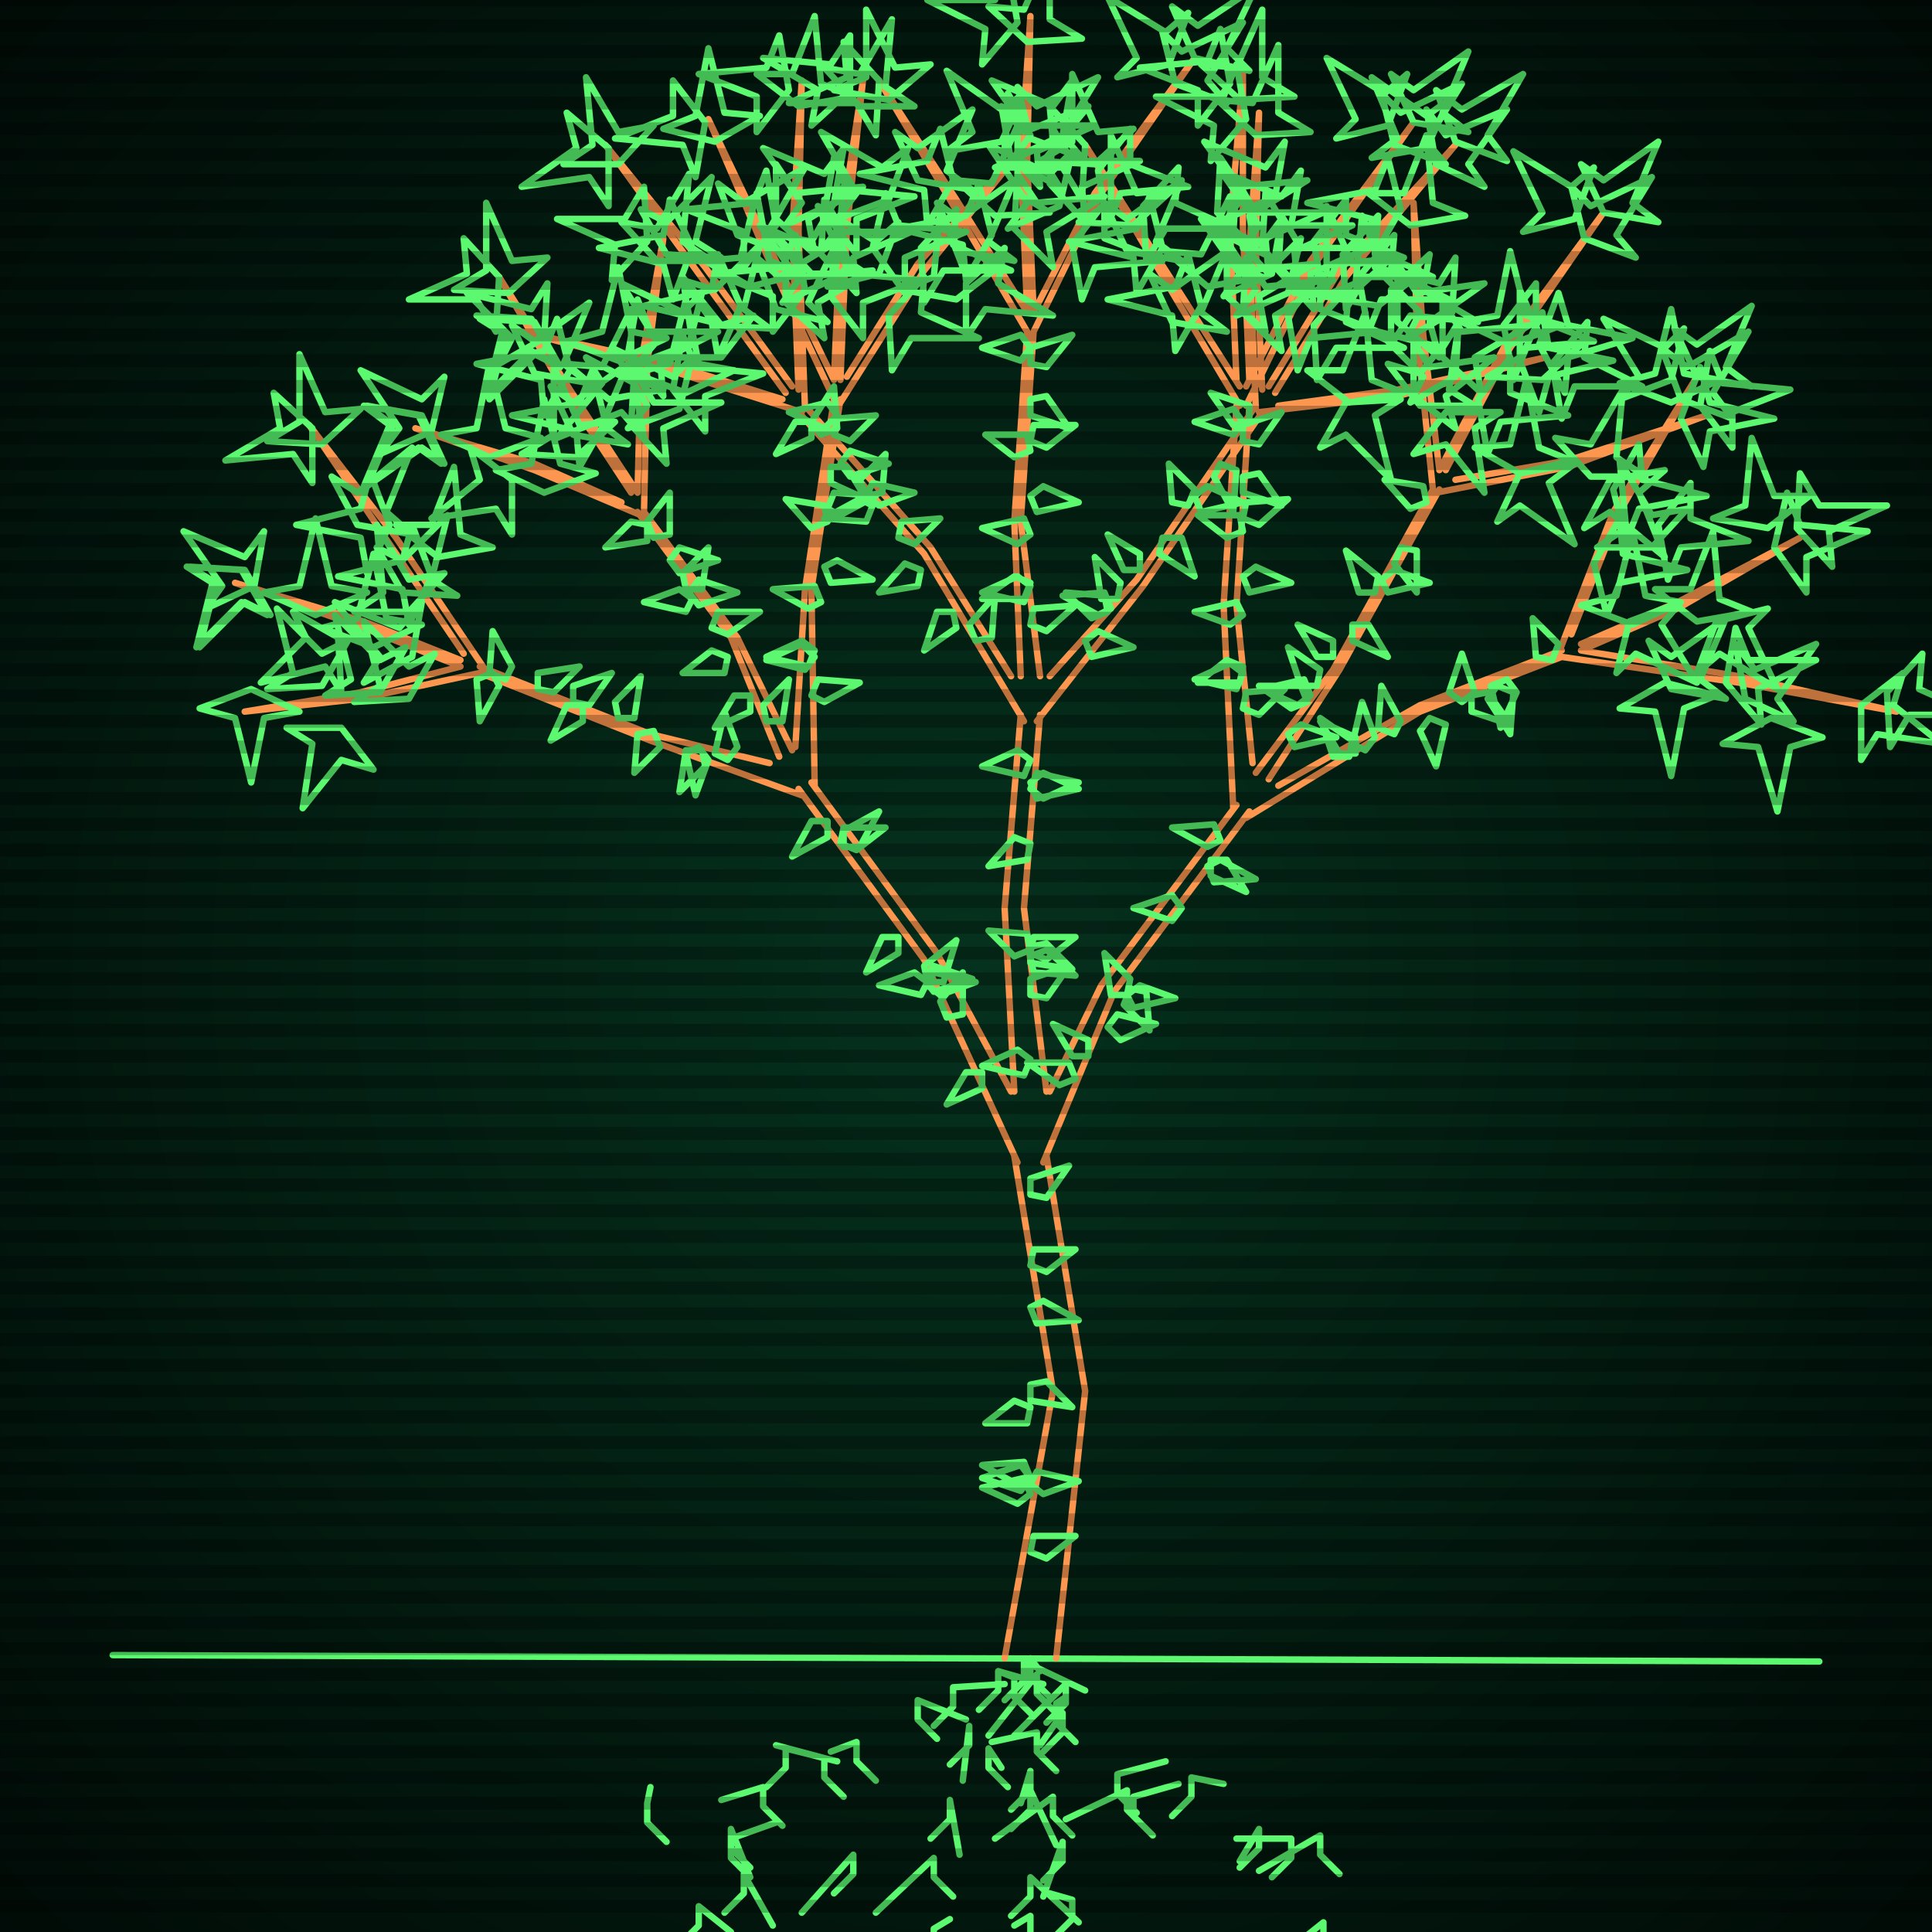
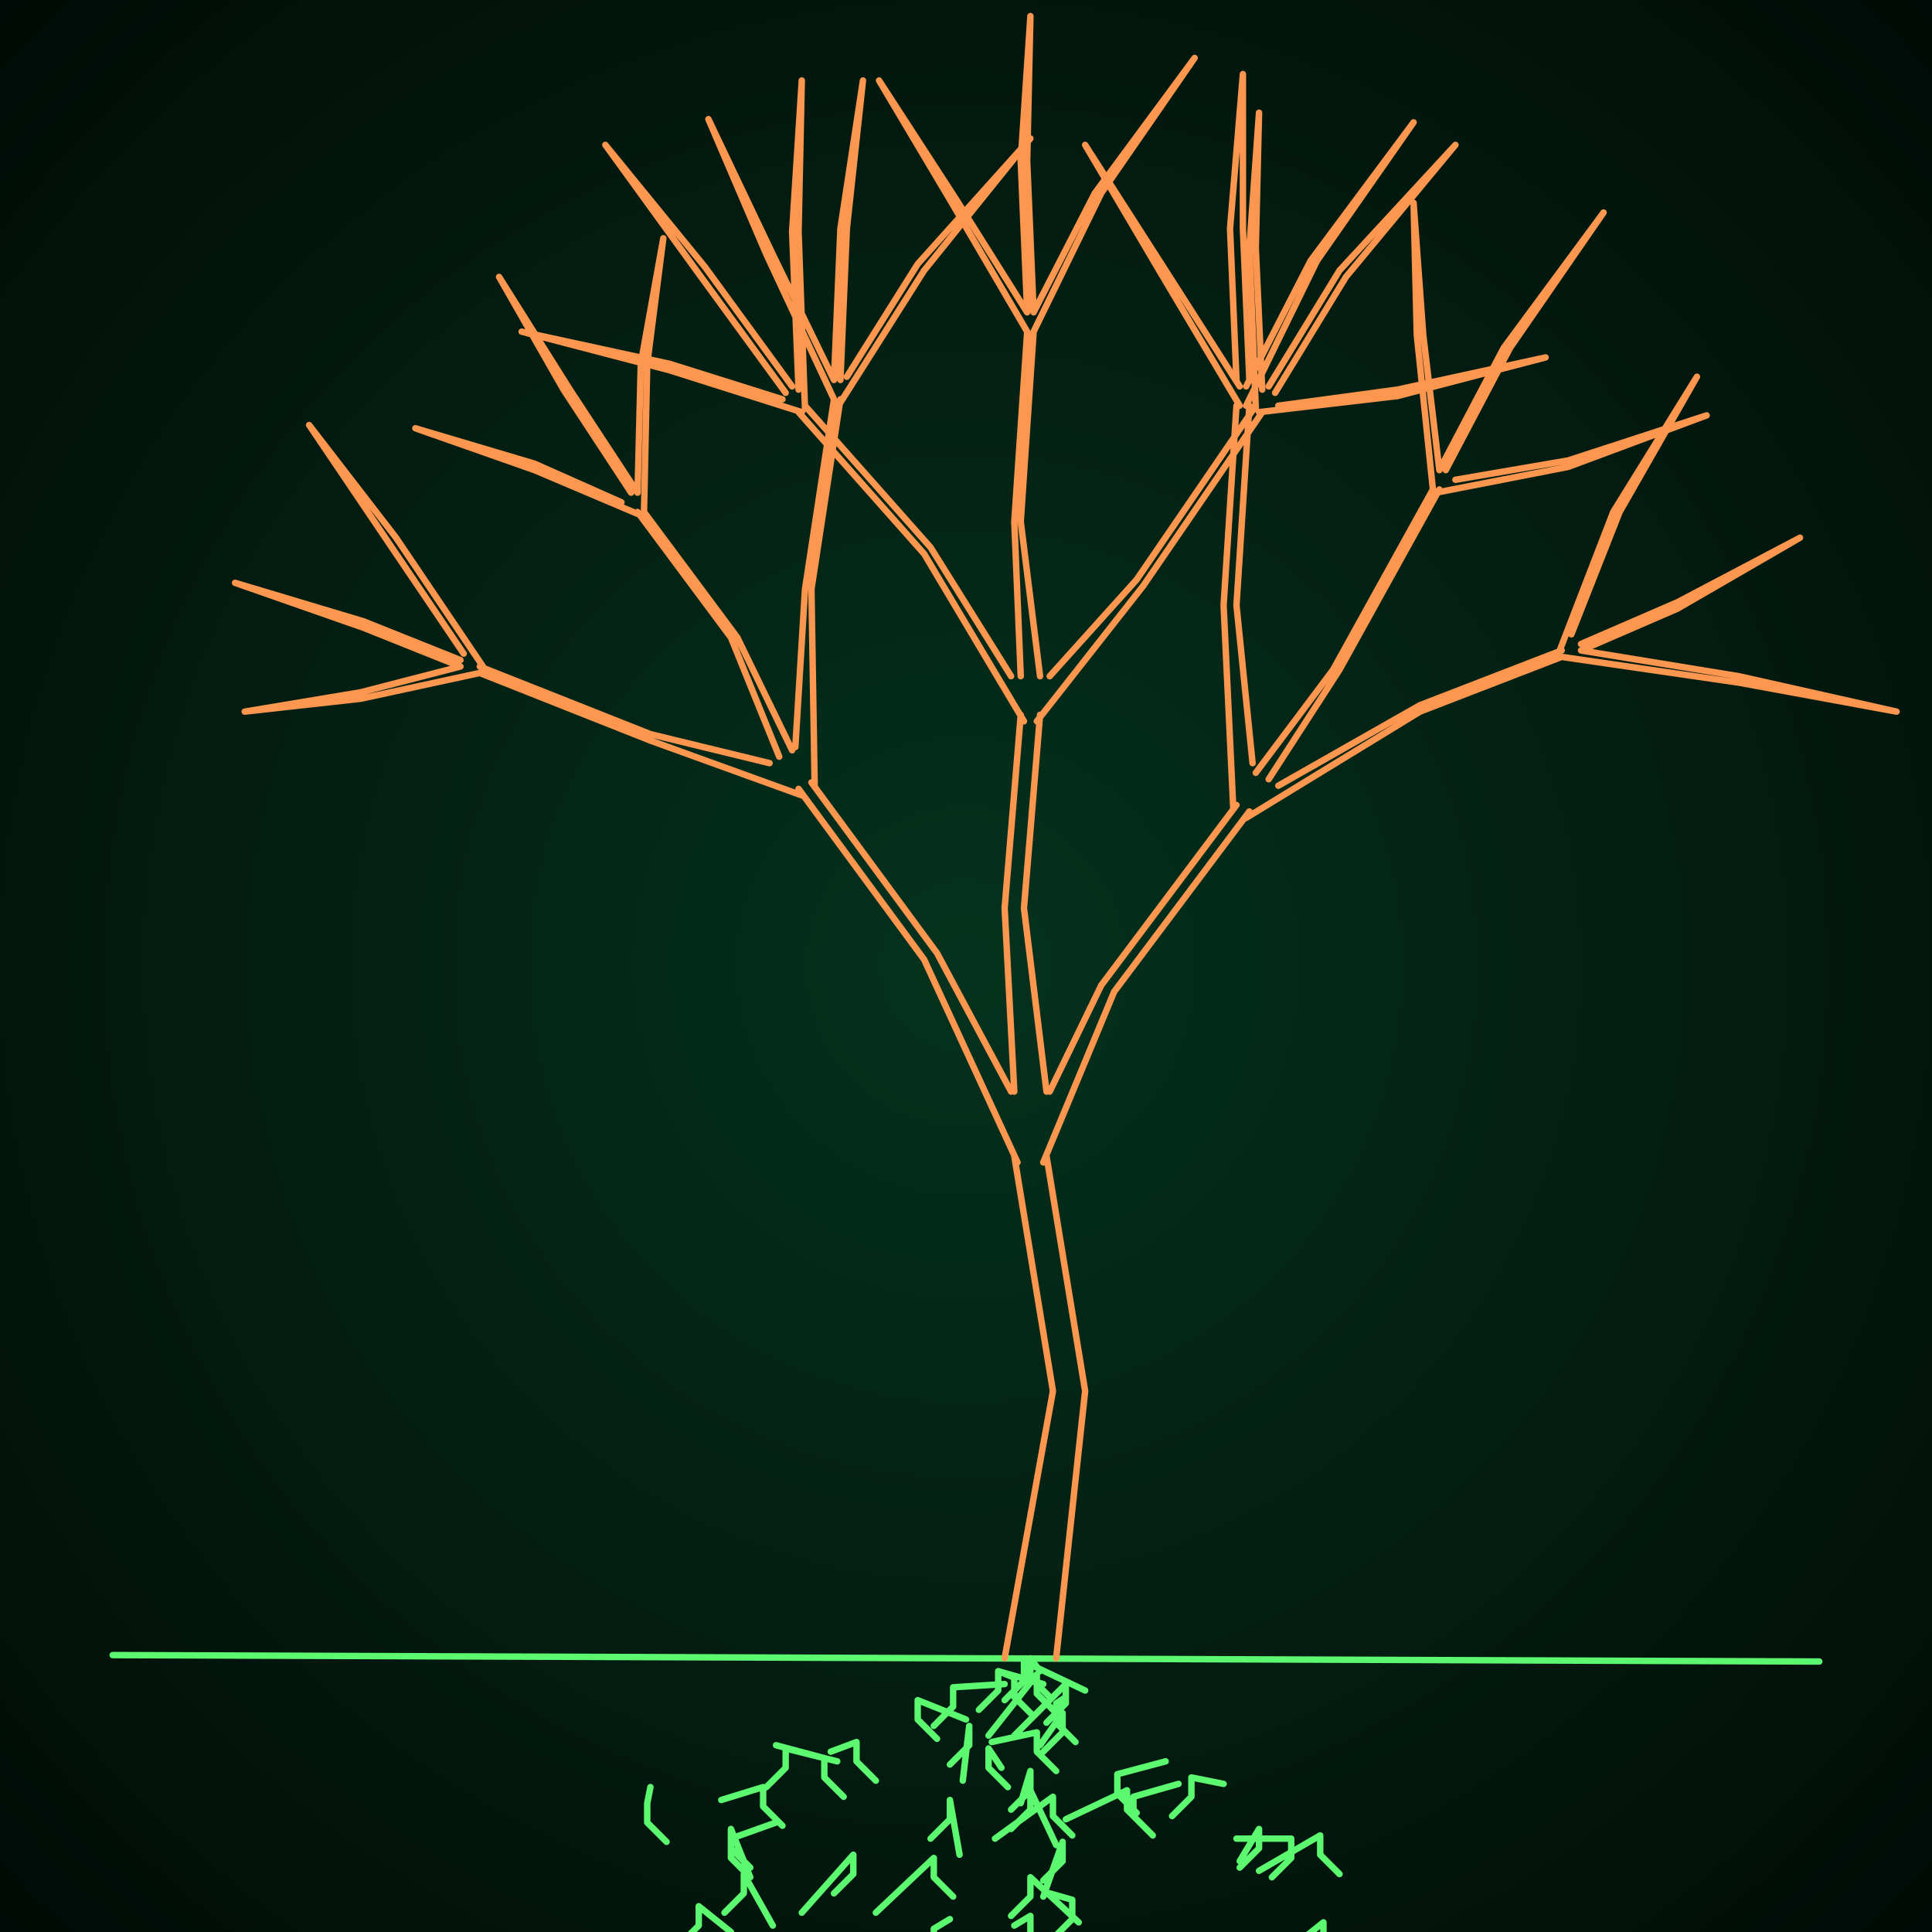
<svg xmlns="http://www.w3.org/2000/svg" width="600" height="600">
  <style>
                @keyframes glow {0 % {opacity: 0.6;}
                3% {opacity: 0.9;} 30% {opacity: 0.6} 70% {opacity: 0.9}}
    
                .flicker {
                animation: glow 3s linear infinite alternate;
                animation-duration: 1.5s;
                animation-delay: 1.8s;
            }
    
    
            </style>
  <defs>
    <radialGradient id="screenGradient" r="100%">
      <stop offset="0%" stop-color="#05321e" />
      <stop offset="90%" stop-color="black" />
    </radialGradient>
  </defs>
  <rect fill="black" width="600" height="600" />
  <rect className="flicker" fill="url(#screenGradient)" width="600" height="600" />
  <path id="ground-path" className="flicker" style="fill: none;stroke: #5bf870;stroke-width:2px;stroke-linecap:round;stroke-linejoin:round;stroke-miterlimit:4;stroke-dasharray:none" d="M 35 514 L 565 516 " />
  <path id="branch-path" className="flicker" style="fill: none;stroke: #fd974f;stroke-width:2px;stroke-linecap:round;stroke-linejoin:round;stroke-miterlimit:4;stroke-dasharray:none" d="M 312 515 L 327 432 L 315 359 M 325 359 L 337 432 L 328 515 M 316 361 L 287 298 L 248 245 M 252 243 L 291 296 L 314 339 M 249 247 L 202 230 L 149 209 M 149 207 L 202 228 L 239 237 M 149 209 L 112 217 L 76 221 L 112 215 L 143 207 M 143 207 L 113 195 L 73 181 L 113 193 L 143 205 M 144 203 L 121 169 L 96 132 L 123 167 L 150 207 M 242 235 L 227 198 L 198 159 M 200 159 L 229 198 L 246 233 M 199 160 L 166 146 L 129 133 L 166 144 L 193 156 M 196 153 L 175 121 L 155 86 L 177 121 L 198 153 M 198 153 L 199 113 L 206 74 L 201 113 L 200 159 M 247 232 L 250 183 L 259 124 M 261 124 L 252 183 L 253 244 M 259 124 L 238 79 L 220 37 L 240 79 L 259 118 M 259 118 L 261 71 L 268 25 L 263 71 L 261 118 M 263 117 L 285 82 L 320 43 L 287 84 L 261 125 M 315 339 L 312 282 L 317 222 M 323 222 L 318 282 L 325 339 M 318 224 L 287 172 L 248 128 M 250 126 L 289 170 L 314 210 M 249 128 L 208 115 L 162 103 L 208 113 L 243 124 M 244 122 L 217 85 L 188 45 L 219 83 L 246 120 M 248 121 L 246 72 L 249 25 L 248 72 L 250 127 M 317 210 L 315 162 L 319 103 M 321 103 L 317 162 L 323 210 M 319 103 L 295 62 L 273 25 L 297 62 L 319 97 M 319 97 L 317 50 L 320 5 L 319 50 L 321 97 M 321 97 L 340 60 L 371 18 L 342 60 L 321 103 M 326 210 L 353 180 L 390 126 M 392 128 L 355 182 L 322 224 M 390 127 L 388 77 L 391 35 L 390 77 L 392 121 M 394 120 L 416 84 L 452 45 L 418 86 L 396 122 M 397 126 L 434 121 L 480 111 L 434 123 L 391 128 M 326 339 L 342 306 L 384 250 M 388 252 L 346 308 L 324 361 M 383 251 L 380 188 L 384 126 M 388 126 L 384 188 L 389 237 M 385 126 L 360 84 L 337 45 L 362 84 L 385 120 M 384 118 L 382 71 L 386 23 L 386 71 L 388 118 M 387 120 L 407 81 L 439 38 L 409 81 L 387 126 M 390 240 L 414 208 L 445 152 M 447 152 L 416 208 L 394 242 M 445 152 L 440 104 L 439 63 L 442 104 L 447 146 M 447 146 L 467 108 L 498 66 L 469 108 L 449 146 M 452 149 L 487 143 L 530 129 L 487 145 L 446 153 M 397 244 L 441 219 L 485 202 M 485 204 L 441 221 L 387 254 M 484 203 L 501 159 L 527 117 L 503 159 L 488 197 M 491 200 L 521 187 L 559 167 L 521 189 L 491 202 M 491 202 L 540 210 L 589 221 L 540 212 L 485 204 " />
-   <path id="leaf-path" className="flicker" style="fill: none;stroke: #5bf870;stroke-width:2px;stroke-linecap:round;stroke-linejoin:round;stroke-miterlimit:4;stroke-dasharray:none" d="M 320 464 L 316 467 L 305 462 L 318 459 L 320 464 M 320 406 L 324 404 L 335 410 L 322 411 L 320 406 M 320 393 L 321 388 L 334 388 L 325 395 L 320 393 M 320 459 L 317 463 L 305 459 L 317 455 L 320 459 M 320 430 L 325 429 L 333 437 L 320 435 L 320 430 M 320 371 L 320 366 L 332 362 L 325 372 L 320 371 M 320 482 L 321 477 L 334 477 L 325 484 L 320 482 M 320 461 L 322 457 L 335 460 L 324 464 L 320 461 M 320 437 L 319 442 L 306 442 L 315 435 L 320 437 M 320 459 L 316 461 L 305 455 L 318 454 L 320 459 M 279 291 L 279 296 L 269 302 L 274 291 L 279 291 M 288 306 L 290 302 L 303 305 L 292 309 L 288 306 M 262 263 L 262 258 L 273 252 L 267 263 L 262 263 M 288 305 L 287 300 L 297 292 L 293 305 L 288 305 M 294 316 L 292 311 L 299 302 L 299 315 L 294 316 M 305 333 L 305 338 L 294 343 L 300 333 L 305 333 M 287 304 L 290 300 L 302 304 L 290 308 L 287 304 M 257 255 L 257 260 L 246 266 L 252 255 L 257 255 M 288 305 L 286 309 L 273 306 L 284 302 L 288 305 M 261 262 L 262 257 L 275 257 L 266 264 L 261 262 M 218 233 L 219 238 L 211 246 L 213 233 L 218 233 M 178 218 L 178 213 L 190 209 L 183 219 L 178 218 M 157 211 L 152 209 L 153 196 L 159 207 L 157 211 M 226 236 L 222 234 L 225 221 L 229 232 L 226 236 M 217 232 L 220 236 L 216 247 L 213 234 L 217 232 M 203 227 L 205 232 L 197 240 L 198 228 L 203 227 M 181 219 L 181 224 L 171 230 L 176 219 L 181 219 M 167 214 L 167 209 L 180 207 L 172 215 L 167 214 M 153 209 L 155 213 L 149 224 L 148 211 L 153 209 M 192 223 L 191 218 L 199 210 L 197 223 L 192 223 M 127 217 L 110 218 L 118 213 L 113 193 L 127 207 L 135 203 L 127 217 M 78 214 L 93 221 L 82 223 L 78 243 L 73 223 L 62 220 L 78 214 M 128 204 L 113 212 L 118 204 L 104 187 L 124 195 L 131 187 L 128 204 M 106 226 L 116 239 L 106 236 L 94 251 L 97 231 L 89 226 L 106 226 M 100 213 L 83 214 L 91 209 L 86 189 L 100 203 L 108 199 L 100 213 M 78 214 L 93 221 L 82 223 L 78 243 L 73 223 L 62 220 L 78 214 M 118 215 L 101 216 L 109 211 L 104 191 L 118 205 L 126 201 L 118 215 M 75 177 L 83 191 L 75 187 L 61 201 L 66 181 L 58 176 L 75 177 M 127 190 L 110 190 L 119 184 L 117 163 L 127 180 L 138 178 L 127 190 M 105 198 L 106 215 L 101 207 L 81 212 L 95 198 L 91 190 L 105 198 M 98 191 L 82 184 L 93 182 L 98 161 L 103 182 L 114 184 L 98 191 M 76 177 L 84 191 L 76 187 L 62 201 L 67 181 L 59 176 L 76 177 M 116 201 L 100 195 L 111 192 L 116 172 L 120 192 L 131 194 L 116 201 M 79 182 L 64 189 L 69 182 L 57 165 L 76 173 L 82 165 L 79 182 M 136 173 L 123 163 L 134 163 L 141 145 L 143 166 L 153 170 L 136 173 M 121 163 L 114 178 L 112 167 L 92 163 L 112 158 L 115 147 L 121 163 M 111 163 L 103 148 L 111 153 L 128 139 L 120 159 L 128 166 L 111 163 M 97 133 L 97 150 L 91 141 L 70 143 L 87 133 L 85 122 L 97 133 M 125 184 L 117 170 L 125 174 L 139 160 L 134 180 L 142 185 L 125 184 M 100 138 L 83 137 L 93 131 L 93 110 L 101 128 L 112 127 L 100 138 M 134 179 L 127 194 L 125 183 L 105 179 L 125 174 L 128 163 L 134 179 M 214 184 L 217 180 L 229 184 L 217 188 L 214 184 M 203 167 L 201 162 L 208 153 L 208 166 L 203 167 M 238 224 L 237 219 L 245 211 L 243 224 L 238 224 M 233 216 L 233 221 L 222 226 L 228 216 L 233 216 M 226 204 L 225 209 L 212 209 L 221 202 L 226 204 M 215 186 L 213 190 L 200 187 L 211 183 L 215 186 M 208 174 L 211 170 L 223 174 L 211 178 L 208 174 M 201 163 L 201 168 L 188 170 L 196 162 L 201 163 M 221 195 L 223 190 L 236 190 L 226 197 L 221 195 M 213 183 L 212 178 L 220 170 L 218 183 L 213 183 M 130 129 L 137 144 L 130 139 L 113 151 L 121 132 L 113 126 L 130 129 M 179 142 L 162 141 L 172 135 L 172 114 L 180 132 L 191 131 L 179 142 M 159 149 L 159 166 L 154 158 L 134 161 L 149 149 L 146 139 L 159 149 M 152 142 L 137 135 L 148 133 L 152 113 L 157 133 L 168 136 L 152 142 M 131 129 L 138 144 L 131 139 L 114 151 L 122 132 L 114 126 L 131 129 M 169 153 L 154 146 L 165 144 L 169 124 L 174 144 L 185 147 L 169 153 M 134 134 L 118 141 L 124 133 L 112 115 L 131 124 L 138 117 L 134 134 M 189 124 L 176 113 L 187 114 L 196 96 L 196 117 L 206 121 L 189 124 M 177 115 L 169 129 L 168 118 L 148 113 L 169 109 L 173 99 L 177 115 M 166 116 L 159 101 L 166 106 L 183 94 L 175 113 L 183 119 L 166 116 M 155 86 L 154 103 L 148 93 L 127 93 L 145 85 L 144 74 L 155 86 M 178 135 L 171 120 L 178 125 L 195 113 L 187 132 L 195 138 L 178 135 M 158 91 L 141 90 L 151 84 L 151 63 L 159 81 L 170 80 L 158 91 M 188 131 L 180 145 L 179 134 L 159 129 L 180 125 L 184 115 L 188 131 M 214 107 L 198 113 L 204 106 L 193 88 L 212 97 L 218 91 L 214 107 M 195 110 L 198 93 L 202 103 L 223 103 L 205 112 L 206 123 L 195 110 M 201 75 L 190 87 L 191 76 L 173 68 L 194 68 L 200 58 L 201 75 M 196 132 L 197 115 L 203 125 L 224 125 L 206 133 L 207 144 L 196 132 M 204 81 L 193 69 L 204 71 L 214 54 L 212 75 L 221 81 L 204 81 M 211 127 L 195 133 L 201 126 L 190 108 L 209 117 L 215 111 L 211 127 M 209 121 L 212 104 L 216 114 L 237 116 L 219 123 L 219 134 L 209 121 M 259 135 L 260 130 L 272 129 L 264 137 L 259 135 M 252 216 L 254 211 L 267 212 L 256 218 L 252 216 M 253 204 L 250 208 L 238 205 L 249 200 L 253 204 M 255 187 L 251 189 L 240 183 L 253 182 L 255 187 M 257 162 L 252 164 L 244 155 L 256 157 L 257 162 M 258 145 L 263 145 L 269 155 L 258 150 L 258 145 M 260 129 L 256 133 L 245 128 L 257 125 L 260 129 M 256 176 L 260 174 L 271 180 L 258 181 L 256 176 M 257 158 L 259 153 L 272 154 L 261 160 L 257 158 M 253 202 L 251 207 L 238 204 L 249 199 L 253 202 M 252 85 L 241 73 L 252 75 L 262 58 L 260 79 L 269 85 L 252 85 M 241 70 L 231 83 L 231 72 L 213 65 L 234 63 L 238 53 L 241 70 M 229 73 L 223 57 L 231 63 L 250 52 L 239 71 L 245 79 L 229 73 M 219 38 L 216 55 L 212 45 L 191 43 L 209 36 L 209 25 L 219 38 M 241 96 L 235 80 L 242 86 L 260 75 L 251 94 L 257 100 L 241 96 M 222 44 L 206 40 L 216 36 L 220 15 L 225 35 L 236 36 L 222 44 M 250 90 L 240 103 L 240 92 L 222 85 L 243 83 L 247 73 L 250 90 M 276 62 L 260 68 L 266 60 L 255 41 L 274 52 L 282 46 L 276 62 M 256 66 L 259 49 L 263 59 L 284 61 L 266 68 L 266 79 L 256 66 M 264 28 L 252 39 L 254 28 L 237 18 L 258 20 L 264 11 L 264 28 M 258 92 L 261 75 L 265 85 L 286 87 L 268 94 L 268 105 L 258 92 M 267 33 L 256 21 L 267 23 L 277 6 L 275 27 L 284 33 L 267 33 M 273 85 L 257 89 L 263 83 L 254 64 L 272 75 L 279 69 L 273 85 M 271 77 L 275 60 L 279 70 L 300 72 L 281 80 L 281 91 L 271 77 M 286 77 L 297 65 L 296 76 L 314 84 L 293 84 L 287 94 L 286 77 M 311 44 L 294 47 L 302 41 L 294 22 L 311 34 L 318 29 L 311 44 M 276 98 L 287 86 L 286 97 L 304 105 L 283 105 L 277 115 L 276 98 M 314 50 L 311 33 L 318 41 L 338 33 L 324 50 L 329 58 L 314 50 M 297 93 L 280 90 L 290 86 L 292 65 L 299 83 L 310 83 L 297 93 M 300 88 L 312 77 L 310 88 L 327 98 L 306 96 L 300 105 L 300 88 M 320 43 L 316 27 L 322 33 L 341 24 L 330 42 L 336 49 L 320 43 M 320 297 L 325 295 L 334 303 L 321 302 L 320 297 M 320 245 L 322 240 L 335 243 L 324 248 L 320 245 M 320 296 L 321 291 L 334 291 L 325 298 L 320 296 M 320 309 L 320 304 L 332 300 L 325 310 L 320 309 M 320 329 L 318 334 L 305 331 L 316 326 L 320 329 M 320 294 L 325 293 L 333 301 L 320 299 L 320 294 M 320 236 L 318 241 L 305 238 L 316 233 L 320 236 M 320 295 L 315 297 L 307 289 L 319 290 L 320 295 M 320 243 L 324 240 L 335 245 L 322 248 L 320 243 M 320 262 L 319 267 L 307 269 L 315 260 L 320 262 M 269 154 L 271 150 L 284 153 L 273 157 L 269 154 M 255 135 L 252 131 L 259 120 L 260 133 L 255 135 M 303 199 L 301 194 L 309 185 L 308 198 L 303 199 M 296 190 L 297 195 L 287 202 L 291 190 L 296 190 M 286 177 L 285 182 L 273 184 L 281 175 L 286 177 M 271 157 L 269 162 L 256 161 L 267 155 L 271 157 M 261 144 L 264 140 L 276 144 L 264 148 L 261 144 M 252 131 L 252 136 L 241 141 L 247 131 L 252 131 M 279 167 L 280 162 L 292 161 L 284 169 L 279 167 M 269 154 L 267 149 L 275 141 L 274 153 L 269 154 M 165 99 L 173 113 L 165 109 L 151 123 L 156 103 L 148 98 L 165 99 M 224 111 L 207 111 L 215 106 L 212 86 L 224 101 L 234 98 L 224 111 M 197 119 L 200 136 L 193 128 L 173 136 L 187 119 L 182 111 L 197 119 M 192 112 L 176 106 L 187 103 L 192 83 L 196 103 L 207 105 L 192 112 M 166 100 L 174 114 L 166 110 L 152 124 L 157 104 L 149 99 L 166 100 M 213 122 L 197 116 L 208 113 L 213 93 L 217 113 L 228 115 L 213 122 M 169 105 L 155 113 L 159 105 L 145 91 L 165 96 L 170 88 L 169 105 M 233 89 L 219 81 L 230 80 L 235 60 L 239 81 L 249 85 L 233 89 M 215 77 L 209 93 L 206 82 L 186 77 L 206 73 L 208 62 L 215 77 M 207 79 L 199 65 L 207 69 L 221 55 L 216 75 L 224 80 L 207 79 M 189 46 L 189 64 L 183 55 L 162 58 L 179 46 L 176 35 L 189 46 M 222 101 L 212 87 L 222 90 L 236 76 L 231 96 L 239 102 L 222 101 M 192 51 L 175 51 L 184 45 L 182 24 L 192 41 L 203 39 L 192 51 M 230 95 L 223 111 L 221 100 L 200 95 L 221 90 L 223 79 L 230 95 M 259 63 L 244 70 L 249 63 L 237 46 L 256 54 L 262 46 L 259 63 M 241 68 L 241 51 L 247 60 L 268 58 L 251 68 L 253 79 L 241 68 M 245 28 L 235 41 L 235 30 L 217 23 L 238 21 L 242 11 L 245 28 M 244 94 L 244 77 L 250 86 L 271 84 L 254 94 L 256 105 L 244 94 M 248 33 L 235 23 L 246 23 L 253 5 L 255 26 L 265 30 L 248 33 M 258 87 L 243 94 L 248 87 L 236 70 L 255 78 L 261 70 L 258 87 M 255 79 L 256 62 L 262 72 L 283 72 L 265 80 L 266 91 L 255 79 M 320 113 L 320 108 L 333 104 L 325 114 L 320 113 M 320 194 L 321 189 L 334 188 L 325 196 L 320 194 M 320 182 L 318 187 L 305 184 L 316 179 L 320 182 M 320 166 L 316 169 L 305 164 L 318 161 L 320 166 M 320 140 L 315 142 L 306 135 L 319 135 L 320 140 M 320 124 L 325 123 L 332 133 L 320 129 L 320 124 M 320 108 L 317 112 L 305 108 L 317 104 L 320 108 M 320 154 L 324 151 L 335 156 L 322 159 L 320 154 M 320 137 L 321 132 L 334 132 L 325 139 L 320 137 M 320 181 L 318 186 L 305 186 L 315 179 L 320 181 M 309 67 L 297 56 L 308 57 L 316 39 L 316 60 L 326 66 L 309 67 M 296 56 L 288 70 L 287 59 L 267 54 L 288 50 L 292 40 L 296 56 M 285 56 L 278 41 L 285 46 L 302 34 L 294 53 L 302 59 L 285 56 M 273 25 L 272 42 L 266 32 L 245 32 L 263 24 L 262 13 L 273 25 M 298 78 L 291 63 L 298 68 L 315 56 L 307 75 L 315 81 L 298 78 M 276 31 L 259 28 L 269 24 L 269 3 L 278 21 L 289 20 L 276 31 M 308 73 L 300 87 L 299 76 L 279 71 L 300 67 L 304 57 L 308 73 M 330 42 L 315 49 L 320 42 L 308 25 L 327 33 L 333 25 L 330 42 M 312 46 L 313 29 L 319 39 L 340 39 L 322 47 L 323 58 L 312 46 M 316 7 L 305 20 L 306 9 L 288 0 L 309 0 L 313 -10 L 316 7 M 315 71 L 316 54 L 322 63 L 343 61 L 325 72 L 327 83 L 315 71 M 319 13 L 307 2 L 318 3 L 326 -15 L 326 6 L 336 12 L 319 13 M 329 64 L 313 71 L 319 63 L 307 45 L 326 54 L 333 47 L 329 64 M 326 57 L 327 40 L 333 50 L 354 50 L 336 58 L 337 69 L 326 57 M 341 53 L 351 40 L 351 51 L 369 58 L 348 60 L 344 70 L 341 53 M 363 20 L 347 24 L 353 18 L 344 -1 L 362 10 L 369 4 L 363 20 M 333 76 L 343 63 L 343 74 L 361 81 L 340 83 L 336 93 L 333 76 M 365 26 L 361 10 L 367 16 L 386 7 L 375 25 L 381 32 L 365 26 M 352 70 L 335 69 L 345 63 L 345 42 L 353 60 L 364 59 L 352 70 M 355 64 L 366 52 L 365 63 L 383 71 L 362 71 L 356 81 L 355 64 M 371 18 L 364 2 L 372 8 L 390 -4 L 381 15 L 388 22 L 371 18 M 337 199 L 341 196 L 352 201 L 339 204 L 337 199 M 344 190 L 339 192 L 331 184 L 343 185 L 344 190 M 354 177 L 349 177 L 344 166 L 354 172 L 354 177 M 369 157 L 364 156 L 363 144 L 371 152 L 369 157 M 379 144 L 384 146 L 383 159 L 377 148 L 379 144 M 388 131 L 383 132 L 376 122 L 388 126 L 388 131 M 361 167 L 367 167 L 371 179 L 360 172 L 361 167 M 371 154 L 375 151 L 386 156 L 373 159 L 371 154 M 345 189 L 341 191 L 330 185 L 343 184 L 345 189 M 347 186 L 342 186 L 340 173 L 348 181 L 347 186 M 401 70 L 386 77 L 391 70 L 379 53 L 398 61 L 404 53 L 401 70 M 383 73 L 384 56 L 390 66 L 411 66 L 393 74 L 394 85 L 383 73 M 387 37 L 376 50 L 377 39 L 359 30 L 380 30 L 384 20 L 387 37 M 386 97 L 387 80 L 393 89 L 414 87 L 396 98 L 398 109 L 386 97 M 390 42 L 378 31 L 389 32 L 397 14 L 397 35 L 407 41 L 390 42 M 400 91 L 384 98 L 390 90 L 378 72 L 397 81 L 404 74 L 400 91 M 397 84 L 398 67 L 404 77 L 425 77 L 407 85 L 408 96 L 397 84 M 417 79 L 428 67 L 427 78 L 445 86 L 424 86 L 418 96 L 417 79 M 443 46 L 426 49 L 434 43 L 426 24 L 443 36 L 450 31 L 443 46 M 408 101 L 419 89 L 418 100 L 436 108 L 415 108 L 409 118 L 408 101 M 446 51 L 443 34 L 449 42 L 468 34 L 456 51 L 461 58 L 446 51 M 428 95 L 411 92 L 421 88 L 423 67 L 430 85 L 441 85 L 428 95 M 432 90 L 444 79 L 442 90 L 459 100 L 438 98 L 432 107 L 432 90 M 452 44 L 446 28 L 454 34 L 473 23 L 462 42 L 468 50 L 452 44 M 469 107 L 454 100 L 465 98 L 469 78 L 474 98 L 485 101 L 469 107 M 418 125 L 435 124 L 427 129 L 432 149 L 418 135 L 410 139 L 418 125 M 472 112 L 479 97 L 481 108 L 501 112 L 481 117 L 478 128 L 472 112 M 441 126 L 431 113 L 441 116 L 453 101 L 450 121 L 458 126 L 441 126 M 449 128 L 466 128 L 458 133 L 461 153 L 449 138 L 439 141 L 449 128 M 478 107 L 484 91 L 487 101 L 507 105 L 487 111 L 486 122 L 478 107 M 419 125 L 406 115 L 417 115 L 424 97 L 426 118 L 436 122 L 419 125 M 375 269 L 379 267 L 390 273 L 377 274 L 375 269 M 350 309 L 354 306 L 365 310 L 352 313 L 350 309 M 344 319 L 347 315 L 359 318 L 348 323 L 344 319 M 334 335 L 329 337 L 319 330 L 332 330 L 334 335 M 351 307 L 356 308 L 357 320 L 349 312 L 351 307 M 379 261 L 375 263 L 364 257 L 377 256 L 379 261 M 350 309 L 345 309 L 343 296 L 351 304 L 350 309 M 376 267 L 381 267 L 387 277 L 376 272 L 376 267 M 367 282 L 364 286 L 352 282 L 364 278 L 367 282 M 338 328 L 333 328 L 327 318 L 338 323 L 338 328 M 386 137 L 386 132 L 398 128 L 391 138 L 386 137 M 386 220 L 387 215 L 399 214 L 391 222 L 386 220 M 386 209 L 384 214 L 371 211 L 382 206 L 386 209 M 386 191 L 382 194 L 371 190 L 384 187 L 386 191 M 386 165 L 381 167 L 372 160 L 385 160 L 386 165 M 386 148 L 391 147 L 398 157 L 386 153 L 386 148 M 386 131 L 383 135 L 371 131 L 383 127 L 386 131 M 386 179 L 390 176 L 401 181 L 388 184 L 386 179 M 386 161 L 387 156 L 400 155 L 391 163 L 386 161 M 386 207 L 385 212 L 372 212 L 381 205 L 386 207 M 375 89 L 362 78 L 373 79 L 382 61 L 382 82 L 392 86 L 375 89 M 361 77 L 353 91 L 352 80 L 332 75 L 353 71 L 357 61 L 361 77 M 350 78 L 343 63 L 350 68 L 367 56 L 359 75 L 367 81 L 350 78 M 337 45 L 336 62 L 330 52 L 309 52 L 327 44 L 326 33 L 337 45 M 364 100 L 357 85 L 364 90 L 381 78 L 373 97 L 381 103 L 364 100 M 340 51 L 323 50 L 333 44 L 333 23 L 341 41 L 352 40 L 340 51 M 373 95 L 365 109 L 364 98 L 344 93 L 365 89 L 369 79 L 373 95 M 396 61 L 381 68 L 386 61 L 374 44 L 393 52 L 399 44 L 396 61 M 378 66 L 379 49 L 385 58 L 406 56 L 388 67 L 390 78 L 378 66 M 382 26 L 372 39 L 372 28 L 354 21 L 375 19 L 379 9 L 382 26 M 381 92 L 381 75 L 387 84 L 408 82 L 391 92 L 393 103 L 381 92 M 385 31 L 373 20 L 384 21 L 392 3 L 392 24 L 402 30 L 385 31 M 395 85 L 380 92 L 385 85 L 373 68 L 392 76 L 398 68 L 395 85 M 392 77 L 393 60 L 399 70 L 420 70 L 402 78 L 403 89 L 392 77 M 408 75 L 418 62 L 418 73 L 436 80 L 415 82 L 411 92 L 408 75 M 431 39 L 415 43 L 421 37 L 412 18 L 430 29 L 437 23 L 431 39 M 400 98 L 410 85 L 410 96 L 428 103 L 407 105 L 403 115 L 400 98 M 433 45 L 429 29 L 435 35 L 454 26 L 443 44 L 449 51 L 433 45 M 419 92 L 402 91 L 412 85 L 412 64 L 420 82 L 431 81 L 419 92 M 422 86 L 433 73 L 432 84 L 450 93 L 429 93 L 425 103 L 422 86 M 439 38 L 432 23 L 439 28 L 456 16 L 448 35 L 456 41 L 439 38 M 400 228 L 404 225 L 415 229 L 402 232 L 400 228 M 406 218 L 401 220 L 391 213 L 404 213 L 406 218 M 414 204 L 409 204 L 403 194 L 414 199 L 414 204 M 427 184 L 422 184 L 418 171 L 428 179 L 427 184 M 435 170 L 440 171 L 440 184 L 433 175 L 435 170 M 443 156 L 438 158 L 430 149 L 442 151 L 443 156 M 420 194 L 425 194 L 431 204 L 420 199 L 420 194 M 429 180 L 433 177 L 444 181 L 431 184 L 429 180 M 407 216 L 403 219 L 392 214 L 405 211 L 407 216 M 409 213 L 404 213 L 400 201 L 410 208 L 409 213 M 451 97 L 437 105 L 441 97 L 427 83 L 447 88 L 452 80 L 451 97 M 434 100 L 434 82 L 440 91 L 461 88 L 444 100 L 447 111 L 434 100 M 435 65 L 427 79 L 426 68 L 406 63 L 427 59 L 431 49 L 435 65 M 439 123 L 439 106 L 444 114 L 464 111 L 449 123 L 452 133 L 439 123 M 438 70 L 425 60 L 436 60 L 443 42 L 445 63 L 455 67 L 438 70 M 452 117 L 438 125 L 442 117 L 428 103 L 448 108 L 453 100 L 452 117 M 448 111 L 448 94 L 454 103 L 475 101 L 458 111 L 460 122 L 448 111 M 467 101 L 477 88 L 477 99 L 495 106 L 474 108 L 470 118 L 467 101 M 489 68 L 473 72 L 479 66 L 470 47 L 488 58 L 495 52 L 489 68 M 459 124 L 469 111 L 469 122 L 487 129 L 466 131 L 462 141 L 459 124 M 492 74 L 488 58 L 494 64 L 513 55 L 502 73 L 508 80 L 492 74 M 479 118 L 462 117 L 472 111 L 472 90 L 480 108 L 491 107 L 479 118 M 482 113 L 493 100 L 492 111 L 510 120 L 489 120 L 485 130 L 482 113 M 498 66 L 491 51 L 498 56 L 515 44 L 507 63 L 515 69 L 498 66 M 519 125 L 503 119 L 514 116 L 519 96 L 523 116 L 534 118 L 519 125 M 472 147 L 489 144 L 481 150 L 489 169 L 472 157 L 465 162 L 472 147 M 522 130 L 528 114 L 531 125 L 551 130 L 531 134 L 529 145 L 522 130 M 494 148 L 483 136 L 494 138 L 504 121 L 502 142 L 511 148 L 494 148 M 500 149 L 517 146 L 509 153 L 517 173 L 500 159 L 492 164 L 500 149 M 528 126 L 531 109 L 535 119 L 556 121 L 538 128 L 538 139 L 528 126 M 472 147 L 458 139 L 469 138 L 474 118 L 478 139 L 488 143 L 472 147 M 419 235 L 414 235 L 410 223 L 420 230 L 419 235 M 433 228 L 428 226 L 429 213 L 435 224 L 433 228 M 454 218 L 450 215 L 454 203 L 458 215 L 454 218 M 468 211 L 471 215 L 466 226 L 463 213 L 468 211 M 482 205 L 477 204 L 476 192 L 484 200 L 482 205 M 444 223 L 449 225 L 446 238 L 441 227 L 444 223 M 457 216 L 462 215 L 469 225 L 457 221 L 457 216 M 421 234 L 416 234 L 410 224 L 421 229 L 421 234 M 424 233 L 420 231 L 423 218 L 427 229 L 424 233 M 465 213 L 470 215 L 469 228 L 462 217 L 465 213 M 501 152 L 509 138 L 510 149 L 530 154 L 509 158 L 505 168 L 501 152 M 519 118 L 503 124 L 509 117 L 498 99 L 517 108 L 523 102 L 519 118 M 495 175 L 503 161 L 504 172 L 524 177 L 503 181 L 499 191 L 495 175 M 522 124 L 516 108 L 524 114 L 543 103 L 532 122 L 538 130 L 522 124 M 513 170 L 496 170 L 505 164 L 503 143 L 513 160 L 524 158 L 513 170 M 515 163 L 525 150 L 525 161 L 543 168 L 522 170 L 518 180 L 515 163 M 527 117 L 520 102 L 527 107 L 544 95 L 536 114 L 544 120 L 527 117 M 549 164 L 532 161 L 542 157 L 544 136 L 551 154 L 562 154 L 549 164 M 506 193 L 522 187 L 516 194 L 527 212 L 508 203 L 502 209 L 506 193 M 551 170 L 555 153 L 559 163 L 580 165 L 561 173 L 561 184 L 551 170 M 527 193 L 514 183 L 525 183 L 532 165 L 534 186 L 544 190 L 527 193 M 533 193 L 549 189 L 543 195 L 552 214 L 534 203 L 527 209 L 533 193 M 558 164 L 559 147 L 565 157 L 586 157 L 568 165 L 569 176 L 558 164 M 507 194 L 491 188 L 502 185 L 507 165 L 511 185 L 522 187 L 507 194 M 517 212 L 533 216 L 523 220 L 519 241 L 514 221 L 503 220 L 517 212 M 578 219 L 591 209 L 588 219 L 603 231 L 583 228 L 578 236 L 578 219 M 542 217 L 539 200 L 545 208 L 564 200 L 552 217 L 557 224 L 542 217 M 550 223 L 566 229 L 556 232 L 552 252 L 546 232 L 535 231 L 550 223 M 586 215 L 597 203 L 596 214 L 614 222 L 593 222 L 587 232 L 586 215 M 519 214 L 512 199 L 519 204 L 536 192 L 528 211 L 536 217 L 519 214 M 536 212 L 539 195 L 543 205 L 564 205 L 546 214 L 547 225 L 536 212 " />
  <path id="root-path" className="flicker" style="fill: none;stroke: #5bf870;stroke-width:2px;stroke-linecap:round;stroke-linejoin:round;stroke-miterlimit:4;stroke-dasharray:none" d="M 323 519 L 320 515 L 320 521 L 326 527 M 337 525 L 318 516 L 318 522 L 312 528 M 307 539 L 322 520 L 322 526 L 328 532 M 310 519 L 315 521 L 315 527 L 321 533 M 324 523 L 310 519 L 310 525 L 304 531 M 315 539 L 331 523 L 331 529 L 325 535 M 331 527 L 328 529 L 328 535 L 334 541 M 323 542 L 330 532 L 330 538 L 324 544 M 308 541 L 322 538 L 322 544 L 328 550 M 312 523 L 296 524 L 296 530 L 290 536 M 299 553 L 301 536 L 301 542 L 295 548 M 311 549 L 307 543 L 307 549 L 313 555 M 317 560 L 320 550 L 320 556 L 314 562 M 300 534 L 285 528 L 285 534 L 291 540 M 328 573 L 320 556 L 320 562 L 314 568 M 309 571 L 327 558 L 327 564 L 333 570 M 362 547 L 347 551 L 347 557 L 353 563 M 298 576 L 295 559 L 295 565 L 289 571 M 331 565 L 350 556 L 350 562 L 356 568 M 366 554 L 352 558 L 352 564 L 358 570 M 324 589 L 330 572 L 330 578 L 324 584 M 258 544 L 266 541 L 266 547 L 272 553 M 380 554 L 370 552 L 370 558 L 364 564 M 335 597 L 320 583 L 320 589 L 314 595 M 272 594 L 290 577 L 290 583 L 296 589 M 241 542 L 256 546 L 256 552 L 262 558 M 326 588 L 333 590 L 333 596 L 327 602 M 315 598 L 320 595 L 320 601 L 314 607 M 260 547 L 244 543 L 244 549 L 238 555 M 249 594 L 265 576 L 265 582 L 259 588 M 295 596 L 290 599 L 290 605 L 296 611 M 385 578 L 391 568 L 391 574 L 385 580 M 224 559 L 237 555 L 237 561 L 243 567 M 384 571 L 401 571 L 401 577 L 395 583 M 310 607 L 294 610 L 294 616 L 288 622 M 351 634 L 338 616 L 338 622 L 332 628 M 233 583 L 227 568 L 227 574 L 233 580 M 391 581 L 410 570 L 410 576 L 416 582 M 241 566 L 227 571 L 227 577 L 233 583 M 240 598 L 231 582 L 231 588 L 225 594 M 251 631 L 261 618 L 261 624 L 267 630 M 290 634 L 299 633 L 299 639 L 305 645 M 354 638 L 341 636 L 341 642 L 335 648 M 391 613 L 411 597 L 411 603 L 405 609 M 202 555 L 201 560 L 201 566 L 207 572 M 227 600 L 217 592 L 217 598 L 211 604 " />
  <g id="stripes">
-     <path id="stripe-path" style="stroke: rgba(0, 0, 0, 0.25);stroke-width:4px;" d="M 0,0 L 600,0 M 0,8 L 600,8 M 0,16 L 600,16 M 0,24 L 600,24 M 0,32 L 600,32 M 0,40 L 600,40 M 0,48 L 600,48 M 0,56 L 600,56 M 0,64 L 600,64 M 0,72 L 600,72 M 0,80 L 600,80 M 0,88 L 600,88 M 0,96 L 600,96 M 0,104 L 600,104 M 0,112 L 600,112 M 0,120 L 600,120 M 0,128 L 600,128 M 0,136 L 600,136 M 0,144 L 600,144 M 0,152 L 600,152 M 0,160 L 600,160 M 0,168 L 600,168 M 0,176 L 600,176 M 0,184 L 600,184 M 0,192 L 600,192 M 0,200 L 600,200 M 0,208 L 600,208 M 0,216 L 600,216 M 0,224 L 600,224 M 0,232 L 600,232 M 0,240 L 600,240 M 0,248 L 600,248 M 0,256 L 600,256 M 0,264 L 600,264 M 0,272 L 600,272 M 0,280 L 600,280 M 0,288 L 600,288 M 0,296 L 600,296 M 0,304 L 600,304 M 0,312 L 600,312 M 0,320 L 600,320 M 0,328 L 600,328 M 0,336 L 600,336 M 0,344 L 600,344 M 0,352 L 600,352 M 0,360 L 600,360 M 0,368 L 600,368 M 0,376 L 600,376 M 0,384 L 600,384 M 0,392 L 600,392 M 0,400 L 600,400 M 0,408 L 600,408 M 0,416 L 600,416 M 0,424 L 600,424 M 0,432 L 600,432 M 0,440 L 600,440 M 0,448 L 600,448 M 0,456 L 600,456 M 0,464 L 600,464 M 0,472 L 600,472 M 0,480 L 600,480 M 0,488 L 600,488 M 0,496 L 600,496 M 0,504 L 600,504 M 0,512 L 600,512 M 0,520 L 600,520 M 0,528 L 600,528 M 0,536 L 600,536 M 0,544 L 600,544 M 0,552 L 600,552 M 0,560 L 600,560 M 0,568 L 600,568 M 0,576 L 600,576 M 0,584 L 600,584 M 0,592 L 600,592 z" />
-   </g>
+     </g>
</svg>